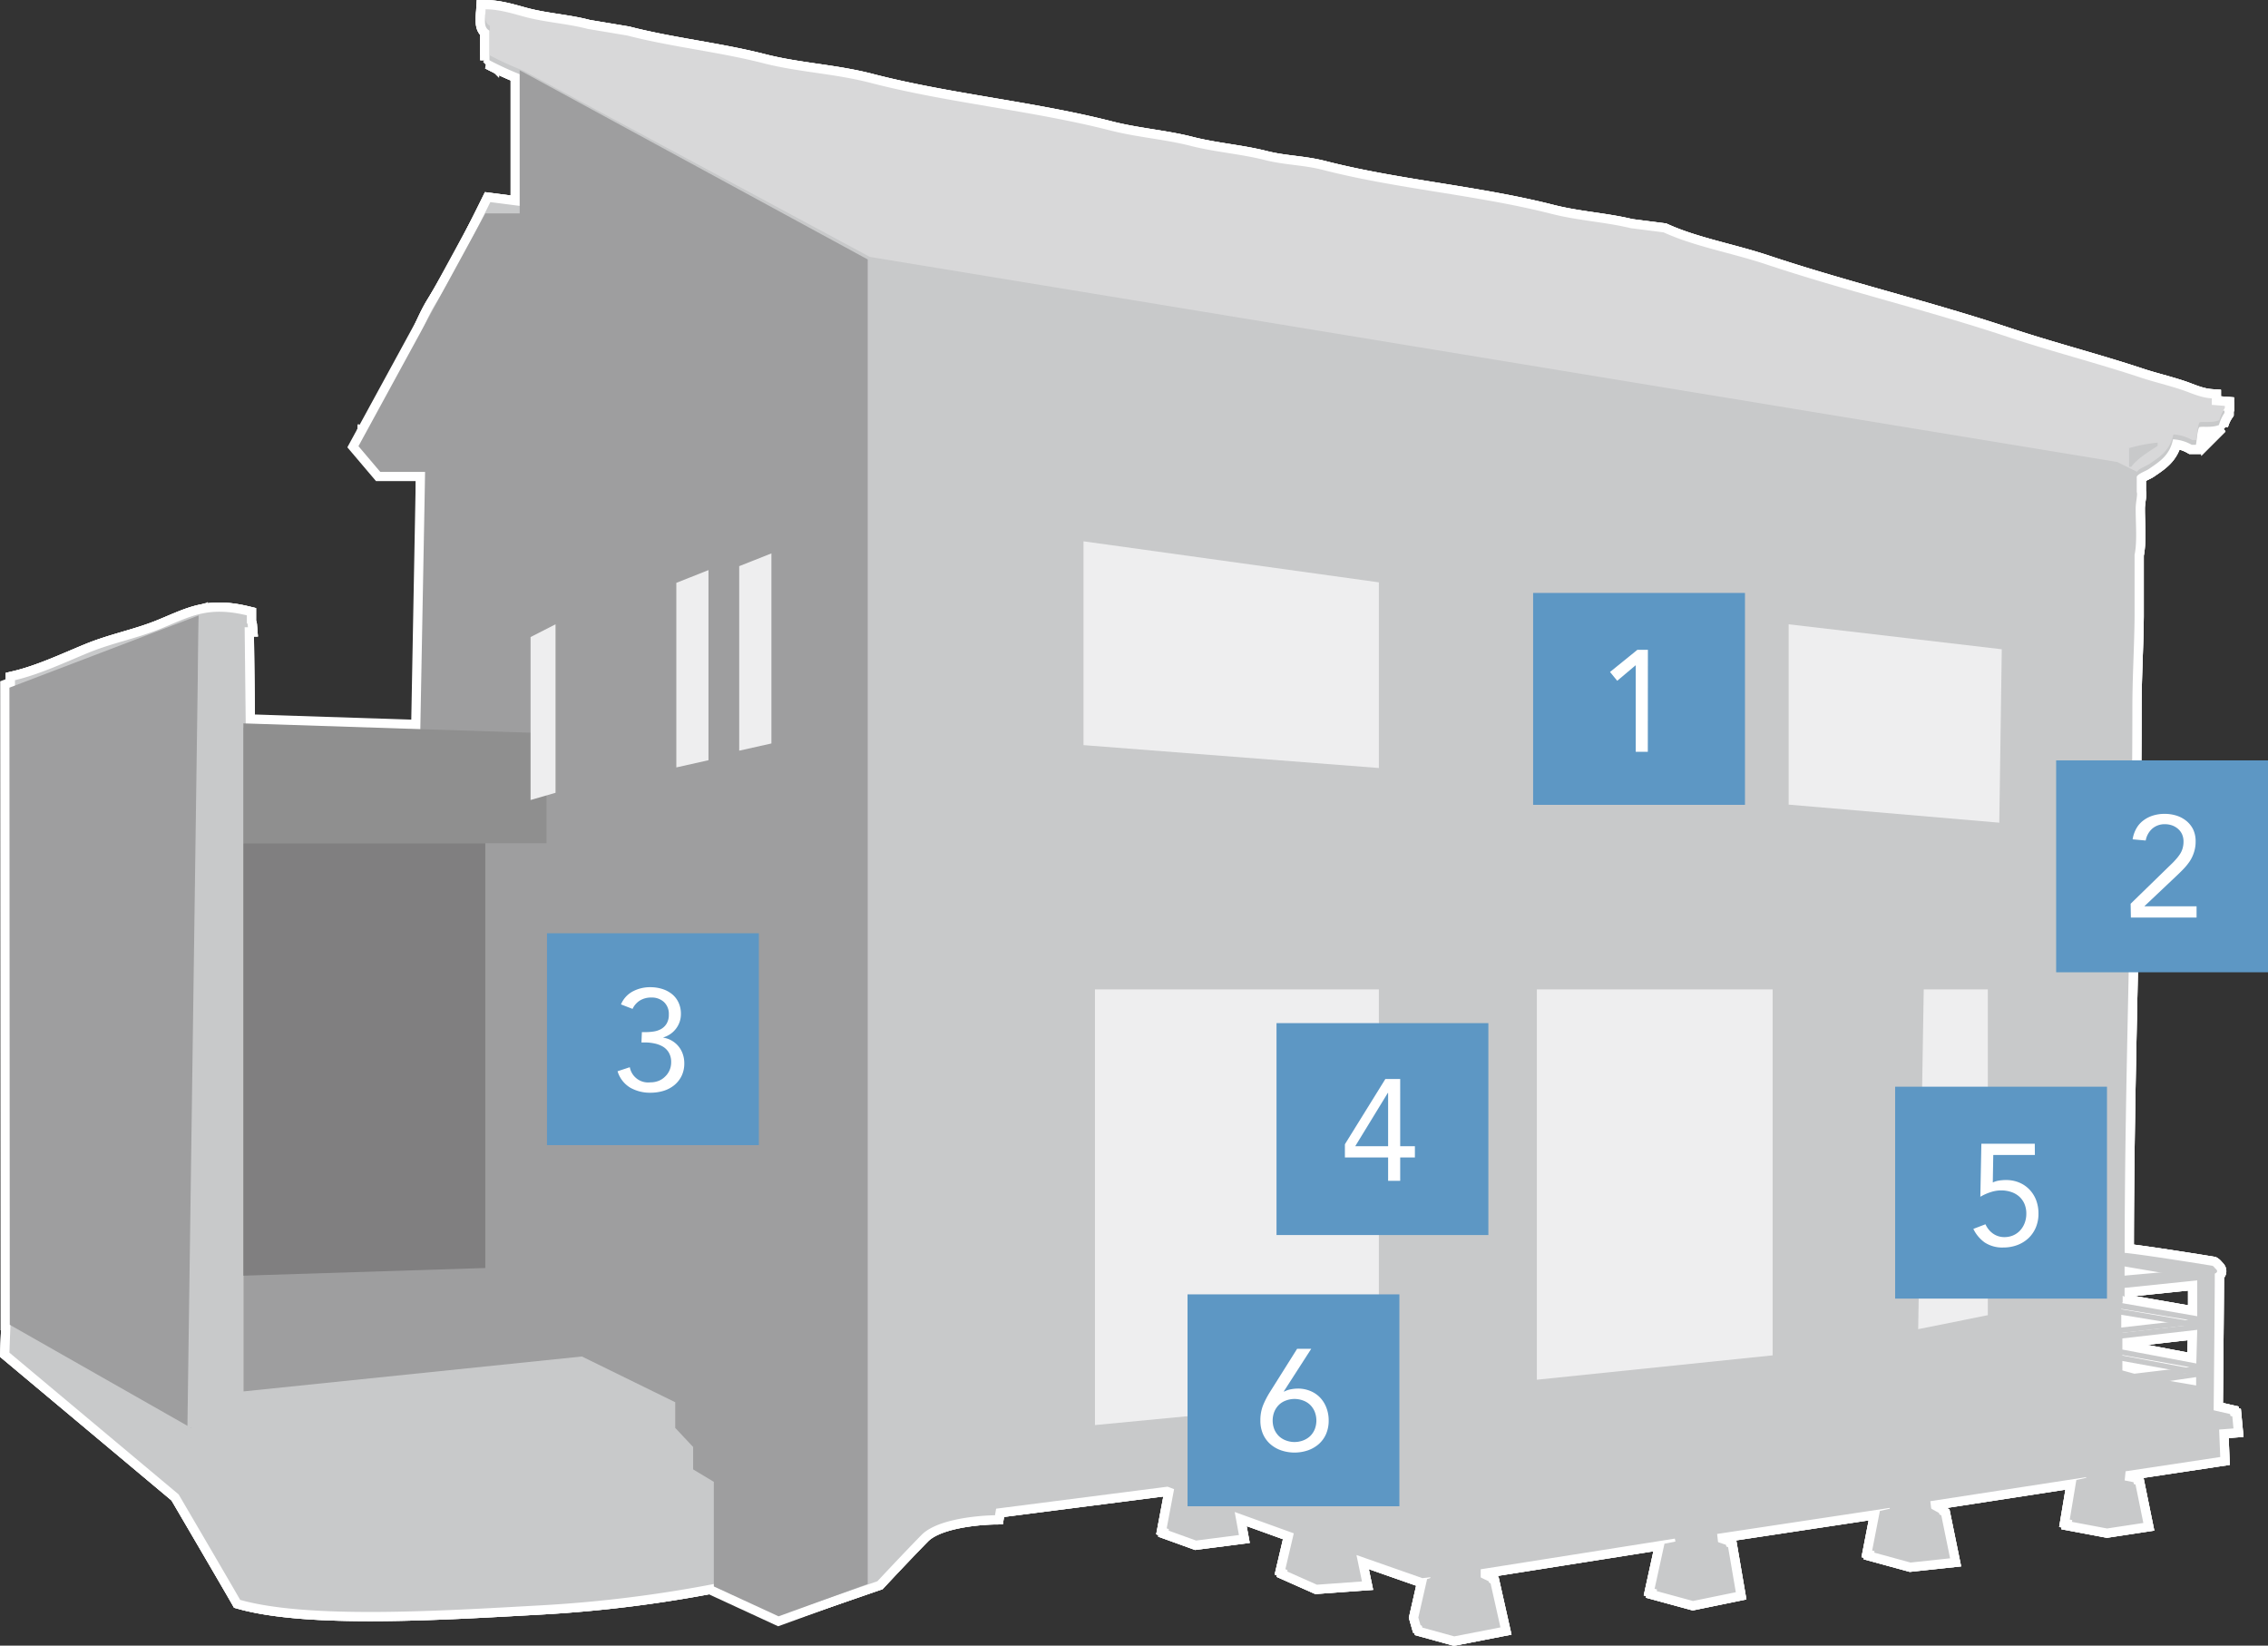
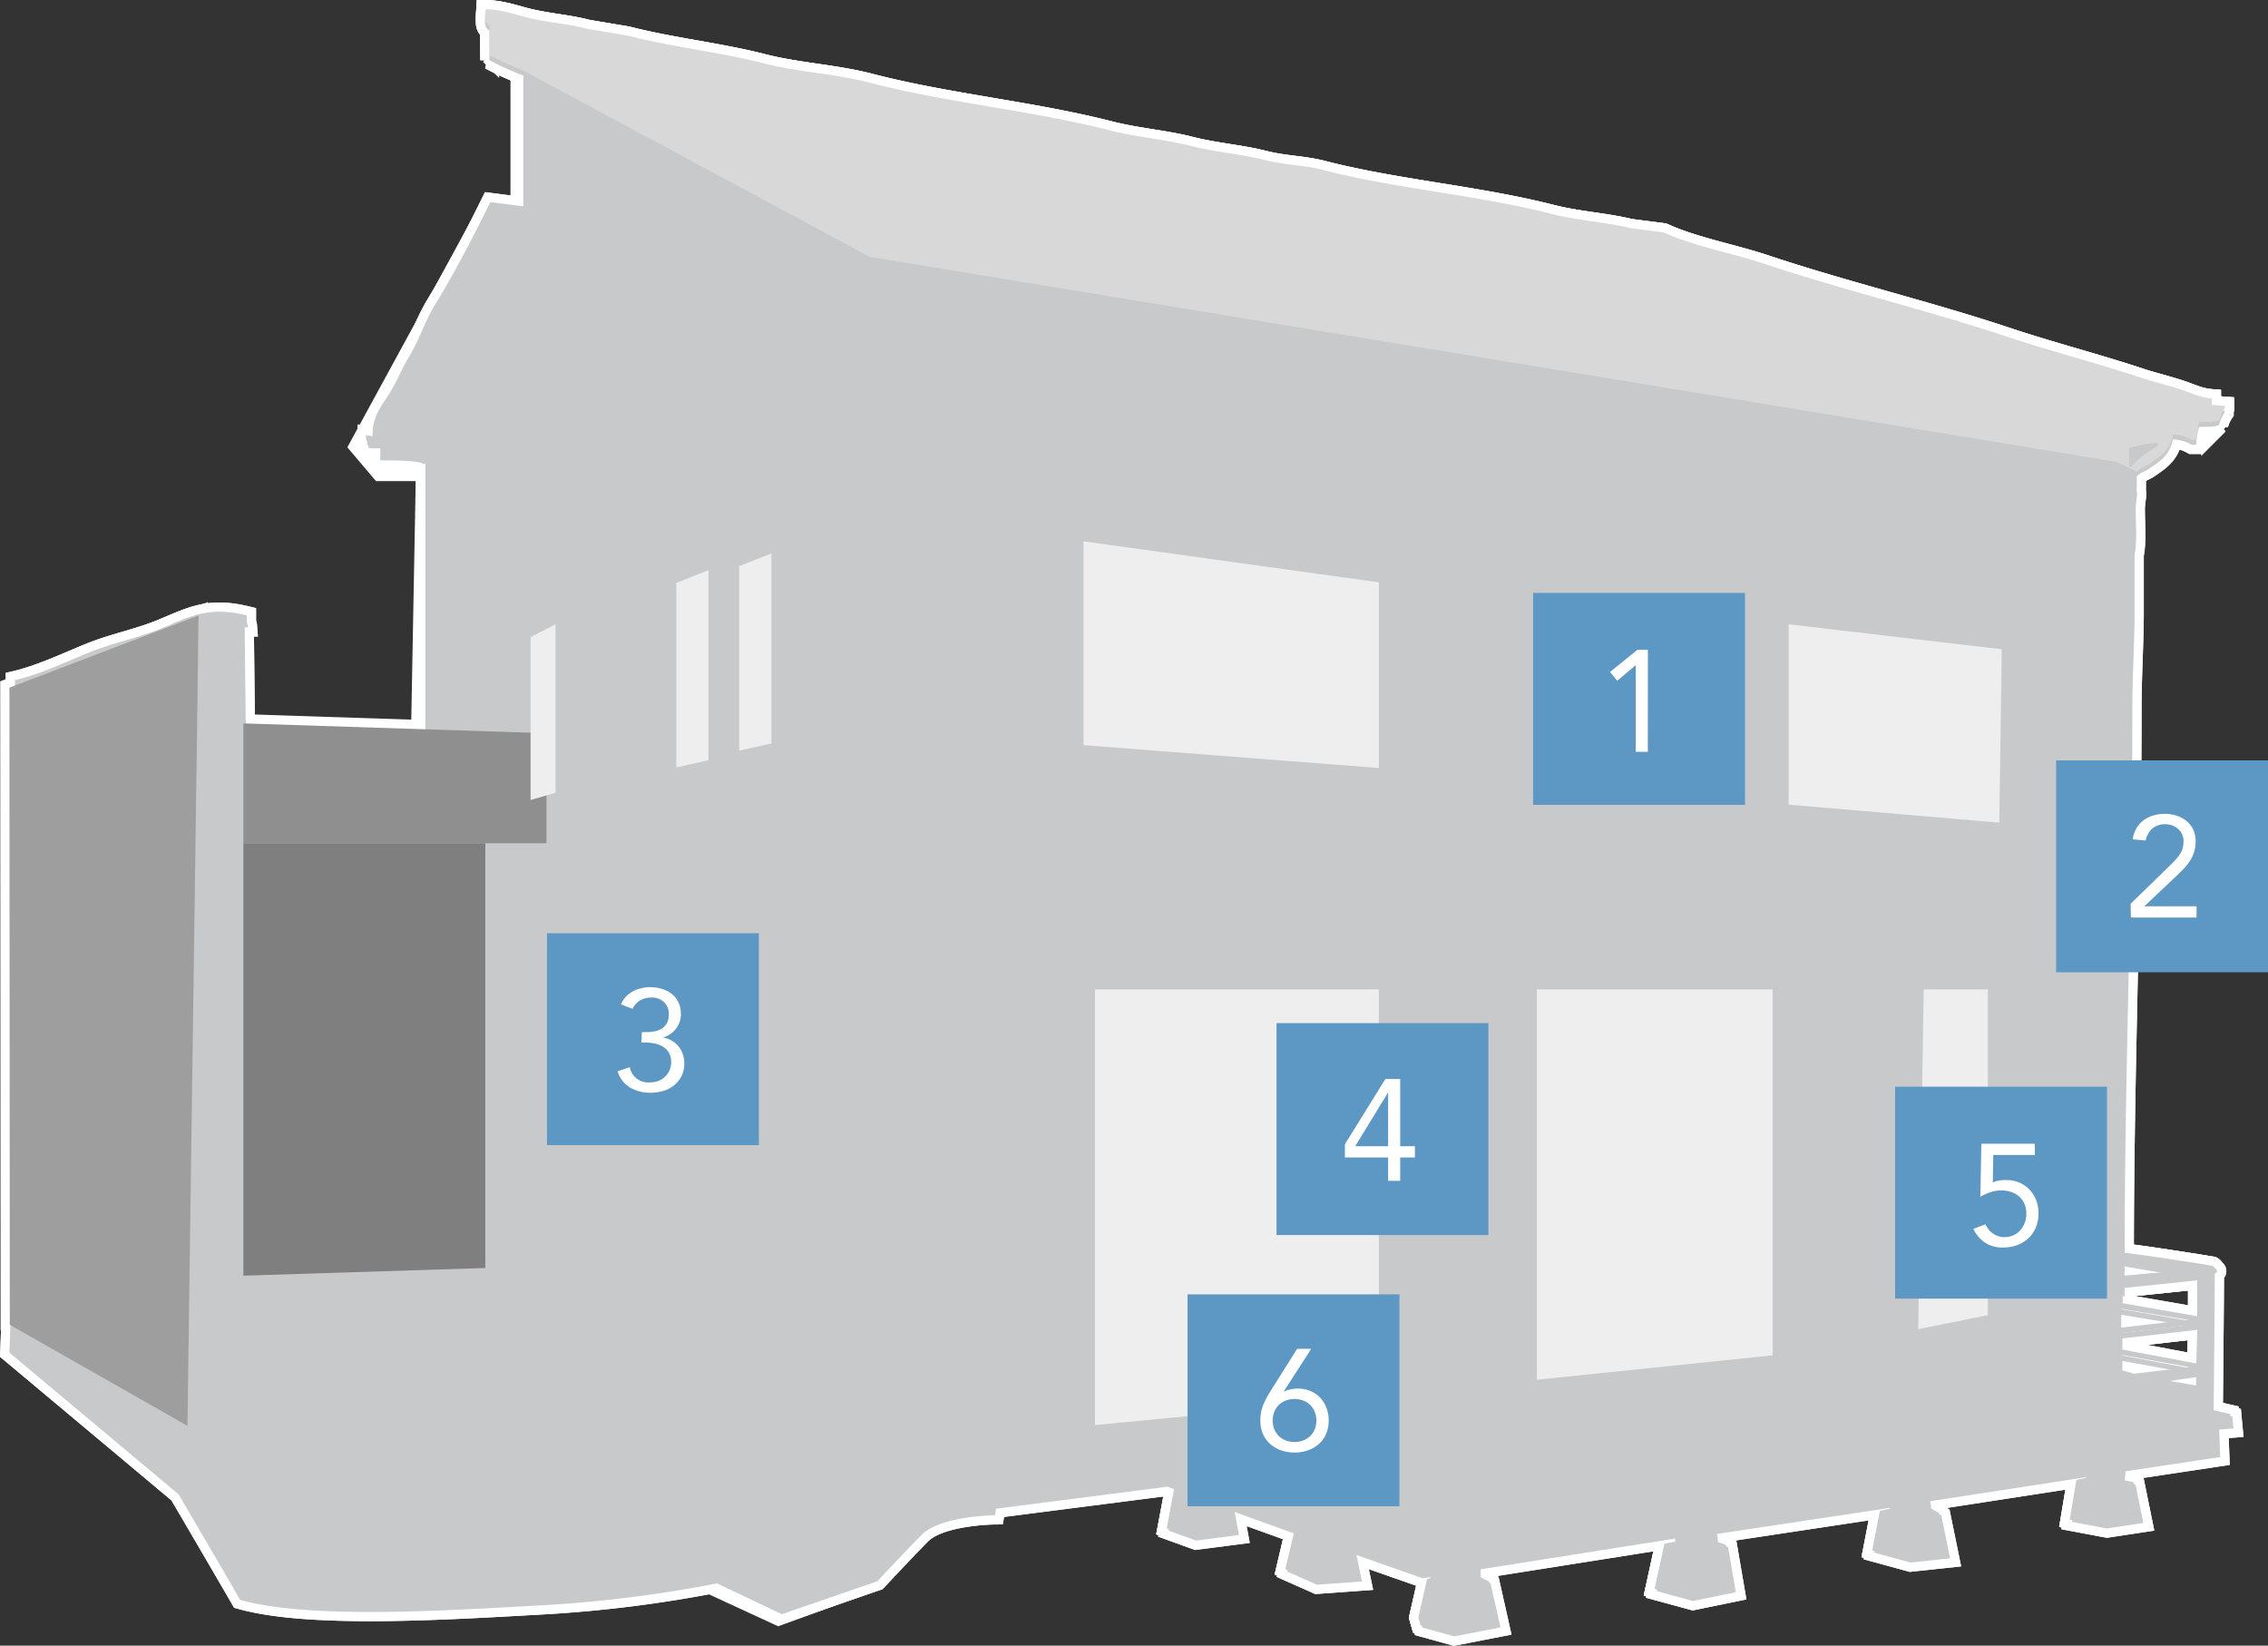
<svg xmlns="http://www.w3.org/2000/svg" viewBox="0 0 535.27 388.3">
  <rect x="0" y="0" width="535.27" height="388.3" fill="#333333" stroke="none" />
  <defs>
    <style>.cls-1{fill:none;stroke:#fff;stroke-width:4.35px;}.cls-2{fill:#c8c9ca;}.cls-2,.cls-3,.cls-4,.cls-5,.cls-6,.cls-7{fill-rule:evenodd;}.cls-3{fill:#d8d8d9;}.cls-4{fill:#9e9e9f;}.cls-5{fill:#8f8f8f;}.cls-6{fill:#807f80;}.cls-7{fill:#eeeeef;}.cls-8{fill:#5d97c4;}.cls-9{fill:#fff;}</style>
  </defs>
  <g id="レイヤー_2" data-name="レイヤー 2">
    <g id="レイヤー_1-2" data-name="レイヤー 1">
-       <path class="cls-1" d="M524,343.8l-.26-6.48,3.38-.26-.27-2.85-4.41-1s.3-29.1.27-32.68c1.24-.55,0-1.29,0-1.29s-16.53-2.71-21.27-3.11c0-43.49,1.82-85.8,1.82-128.89,0-7.71.46-14.51.52-21.79V130.9c.65-3,.25-7.42.26-10.89,0-1.51.51-3.35.25-3.9v-3.63c.36-.74,2.16-1.33,2.86-1.82,2.61-1.79,4.93-3.22,5.7-7a10,10,0,0,1,4.41,1.29h1c.19-.77.29-3.36.78-4.15.61-.26,3,.2,4.66-.52a9.55,9.55,0,0,1,1.3-2.85v-.52l-3.11-.26V95.11c-2.77-.18-5-1.34-7.26-2.08-3.31-1.09-6.55-1.84-9.6-2.85-10.5-3.48-21.12-6.18-31.38-9.59-18.85-6.29-38.4-10.91-57-17.12-8-2.67-16.84-4.18-24.13-7.52l-7.78-1c-6.08-1.46-12.42-1.78-18.67-3.37-17.5-4.46-36.45-5.87-53.93-10.37-4.71-1.21-9.05-1.14-13.75-2.34-5.65-1.44-11.69-1.85-17.64-3.37s-12.57-2-18.92-3.63c-18.34-4.67-38-6.44-56.28-11.15-8.61-2.22-17.06-2.47-25.67-4.67-10.29-2.63-21.62-3.82-31.9-6.48L138.63,8c-4.73-1.28-9.8-1.52-14.79-2.86-2.79-.75-6.06-1.81-9.33-1.81-.1,1.94-.23,3.23,1,3.89v7a75.36,75.36,0,0,0,8,3.63V48.69l-7.79-1c-4,8.13-8.31,16.47-13,24.12-2.45,4-3.77,8.41-6.23,12.45-1.59,2.6-2.74,5.57-4.4,8.29-1.83,3-4.28,5.55-4.16,10.38l-1.55-.26a2.89,2.89,0,0,0,.26,1.56,2.68,2.68,0,0,0,.52,1.55h2.59v2.85c2.06,0,8.85,0,10.12.78h.52V172.9L58,171.35q-.13-11.67-.26-23.34h.77c-.05-.6,0-.73-.25-1v-1.81c-9.2-2.22-13.31.27-20.23,3.11-5.74,2.35-11.35,3.34-17.12,5.7-5.44,2.23-11.51,5.11-17.38,6.49.16,27.67.53,56.64.52,85.06v24.37L2.22,319.17l39.94,33.45s12.39,21.14,14.52,24.89c16.16,4.54,47.25,2.61,70.79,1.3a305.49,305.49,0,0,0,41.76-5.19l15.3,7.27,22.55-7.78s5.89-6.32,10.38-10.9,17.37-4.67,17.37-4.67l.26-1.55,40.46-5.19,2.07.78-1.81,9.59,6.48,2.34,10.11-1.3-1-5.44L305.89,362l-2.08,8.82,7,3.11,10.63-.77-1.3-6.23,15.56,5.45,2.34-.27v.78l-.78.27-2.08,9.07.52,1.82,7.52,2.07L354.12,384l-2.33-10.38-2.33-1v-2.33L395.61,363l.27,1.3-2.6.52L391,375.44l8.56,2.33,10.11-2.07-1.82-10.63-2.33-.78-.26-2.34,41.24-6.22v.78l-2.34.51-1.81,9.34,8.55,2.34,9.34-1-2.07-10.12-2.34-1.3-.26-2.06,37.08-5.71.26.78-2.33.51L489,359.1l8.29,1.56,8.56-1.3L504,350.28l-2.6-.52.26-2.59ZM503,105.74a36.77,36.77,0,0,1,6.74-1.3v.78c-1.92,1.22-4.91,3.08-6.22,4.93H503ZM518.79,327l-10.63-1.82,10.63-1.55Zm0-5.19-17.89-3.37V314.5l18.16-2.08Zm-17.37-24.38,13.74,2.33L501.42,301Zm-.52,8.3.52.26v-3.37l17.64-1.82v9.86L500.9,307.5Zm-.26,3.11,15.82,2.6-15.82,1.81Zm.26,14.53v-3.64l15.82,2.86-13,1.55Z" />
      <path class="cls-1" d="M524,343.8l-.26-6.48,3.38-.26-.27-2.85-4.41-1s.3-29.1.27-32.68c1.24-.55,0-1.29,0-1.29s-16.53-2.71-21.27-3.11c0-43.49,1.82-85.8,1.82-128.89,0-7.71.46-14.51.52-21.79V130.9c.65-3,.25-7.42.26-10.89,0-1.51.51-3.35.25-3.9v-3.63c.36-.74,2.16-1.33,2.86-1.82,2.61-1.79,4.93-3.22,5.7-7a10,10,0,0,1,4.41,1.29h1c.19-.77.29-3.36.78-4.15.61-.26,3,.2,4.66-.52a9.55,9.55,0,0,1,1.3-2.85v-.52l-3.11-.26V95.11c-2.77-.18-5-1.34-7.26-2.08-3.31-1.09-6.55-1.84-9.6-2.85-10.5-3.48-21.12-6.18-31.38-9.59-18.85-6.29-38.4-10.91-57-17.12-8-2.67-16.84-4.18-24.13-7.52l-7.78-1c-6.08-1.46-12.42-1.78-18.67-3.37-17.5-4.46-36.45-5.87-53.93-10.37-4.71-1.21-9.05-1.14-13.75-2.34-5.65-1.44-11.69-1.85-17.64-3.37s-12.57-2-18.92-3.63c-18.34-4.67-38-6.44-56.28-11.15-8.61-2.22-17.06-2.47-25.67-4.67-10.29-2.63-21.62-3.82-31.9-6.48L138.63,8c-4.73-1.28-9.8-1.52-14.79-2.86-2.79-.75-6.06-1.81-9.33-1.81-.1,1.94-.23,3.23,1,3.89v7a75.36,75.36,0,0,0,8,3.63V48.69l-7.79-1c-4,8.13-8.31,16.47-13,24.12-2.45,4-3.77,8.41-6.23,12.45-1.59,2.6-2.74,5.57-4.4,8.29-1.83,3-4.28,5.55-4.16,10.38l-1.55-.26a2.89,2.89,0,0,0,.26,1.56,2.68,2.68,0,0,0,.52,1.55h2.59v2.85c2.06,0,8.85,0,10.12.78h.52V172.9L58,171.35q-.13-11.67-.26-23.34h.77c-.05-.6,0-.73-.25-1v-1.81c-9.2-2.22-13.31.27-20.23,3.11-5.74,2.35-11.35,3.34-17.12,5.7-5.44,2.23-11.51,5.11-17.38,6.49.16,27.67.53,56.64.52,85.06v24.37L2.22,319.17l39.94,33.45s12.39,21.14,14.52,24.89c16.16,4.54,47.25,2.61,70.79,1.3a305.49,305.49,0,0,0,41.76-5.19l15.3,7.27,22.55-7.78s5.89-6.32,10.38-10.9,17.37-4.67,17.37-4.67l.26-1.55,40.46-5.19,2.07.78-1.81,9.59,6.48,2.34,10.11-1.3-1-5.44L305.89,362l-2.08,8.82,7,3.11,10.63-.77-1.3-6.23,15.56,5.45,2.34-.27v.78l-.78.27-2.08,9.07.52,1.82,7.52,2.07L354.12,384l-2.33-10.38-2.33-1v-2.33L395.61,363l.27,1.3-2.6.52L391,375.44l8.56,2.33,10.11-2.07-1.82-10.63-2.33-.78-.26-2.34,41.24-6.22v.78l-2.34.51-1.81,9.34,8.55,2.34,9.34-1-2.07-10.12-2.34-1.3-.26-2.06,37.08-5.71.26.78-2.33.51L489,359.1l8.29,1.56,8.56-1.3L504,350.28l-2.6-.52.26-2.59ZM503,105.74a36.77,36.77,0,0,1,6.74-1.3v.78c-1.92,1.22-4.91,3.08-6.22,4.93H503ZM518.79,327l-10.63-1.82,10.63-1.55Zm0-5.19-17.89-3.37V314.5l18.16-2.08Zm-17.37-24.38,13.74,2.33L501.42,301Zm-.52,8.3.52.26v-3.37l17.64-1.82v9.86L500.9,307.5Zm-.26,3.11,15.82,2.6-15.82,1.81Zm.26,14.53v-3.64l15.82,2.86-13,1.55Z" />
      <path class="cls-1" d="M524,343.8l-.26-6.48,3.38-.26-.27-2.85-4.41-1s.3-29.1.27-32.68c1.24-.55,0-1.29,0-1.29s-16.53-2.71-21.27-3.11c0-43.49,1.82-85.8,1.82-128.89,0-7.71.46-14.51.52-21.79V130.9c.65-3,.25-7.42.26-10.89,0-1.51.51-3.35.25-3.9v-3.63c.36-.74,2.16-1.33,2.86-1.82,2.61-1.79,4.93-3.22,5.7-7a10,10,0,0,1,4.41,1.29h1c.19-.77.29-3.36.78-4.15.61-.26,3,.2,4.66-.52a9.55,9.55,0,0,1,1.3-2.85v-.52l-3.11-.26V95.11c-2.77-.18-5-1.34-7.26-2.08-3.31-1.09-6.55-1.84-9.6-2.85-10.5-3.48-21.12-6.18-31.38-9.59-18.85-6.29-38.4-10.91-57-17.12-8-2.67-16.84-4.18-24.13-7.52l-7.78-1c-6.08-1.46-12.42-1.78-18.67-3.37-17.5-4.46-36.45-5.87-53.93-10.37-4.71-1.21-9.05-1.14-13.75-2.34-5.65-1.44-11.69-1.85-17.64-3.37s-12.57-2-18.92-3.63c-18.34-4.67-38-6.44-56.28-11.15-8.61-2.22-17.06-2.47-25.67-4.67-10.29-2.63-21.62-3.82-31.9-6.48L138.63,8c-4.73-1.28-9.8-1.52-14.79-2.86-2.79-.75-6.06-1.81-9.33-1.81-.1,1.94-.23,3.23,1,3.89v7a75.36,75.36,0,0,0,8,3.63V48.69l-7.79-1c-4,8.13-8.31,16.47-13,24.12-2.45,4-3.77,8.41-6.23,12.45-1.59,2.6-2.74,5.57-4.4,8.29-1.83,3-4.28,5.55-4.16,10.38l-1.55-.26a2.89,2.89,0,0,0,.26,1.56,2.68,2.68,0,0,0,.52,1.55h2.59v2.85c2.06,0,8.85,0,10.12.78h.52V172.9L58,171.35q-.13-11.67-.26-23.34h.77c-.05-.6,0-.73-.25-1v-1.81c-9.2-2.22-13.31.27-20.23,3.11-5.74,2.35-11.35,3.34-17.12,5.7-5.44,2.23-11.51,5.11-17.38,6.49.16,27.67.53,56.64.52,85.06v24.37L2.22,319.17l39.94,33.45s12.39,21.14,14.52,24.89c16.16,4.54,47.25,2.61,70.79,1.3a305.49,305.49,0,0,0,41.76-5.19l15.3,7.27,22.55-7.78s5.89-6.32,10.38-10.9,17.37-4.67,17.37-4.67l.26-1.55,40.46-5.19,2.07.78-1.81,9.59,6.48,2.34,10.11-1.3-1-5.44L305.89,362l-2.08,8.82,7,3.11,10.63-.77-1.3-6.23,15.56,5.45,2.34-.27v.78l-.78.27-2.08,9.07.52,1.82,7.52,2.07L354.12,384l-2.33-10.38-2.33-1v-2.33L395.61,363l.27,1.3-2.6.52L391,375.44l8.56,2.33,10.11-2.07-1.82-10.63-2.33-.78-.26-2.34,41.24-6.22v.78l-2.34.51-1.81,9.34,8.55,2.34,9.34-1-2.07-10.12-2.34-1.3-.26-2.06,37.08-5.71.26.78-2.33.51L489,359.1l8.29,1.56,8.56-1.3L504,350.28l-2.6-.52.26-2.59ZM503,105.74a36.77,36.77,0,0,1,6.74-1.3v.78c-1.92,1.22-4.91,3.08-6.22,4.93H503ZM518.79,327l-10.63-1.82,10.63-1.55Zm0-5.19-17.89-3.37V314.5l18.16-2.08Zm-17.37-24.38,13.74,2.33L501.42,301Zm-.52,8.3.52.26v-3.37l17.64-1.82v9.86L500.9,307.5Zm-.26,3.11,15.82,2.6-15.82,1.81Zm.26,14.53v-3.64l15.82,2.86-13,1.55Z" />
      <path class="cls-1" d="M522,95.53V94c-2.77-.18-5-1.34-7.26-2.08-3.31-1.09-6.55-1.84-9.59-2.85-10.51-3.48-21.13-6.18-31.38-9.6-18.86-6.28-38.4-10.9-57-17.11-8-2.67-16.83-4.19-24.12-7.52l-7.78-1c-6.09-1.47-12.43-1.78-18.67-3.37-17.51-4.47-36.46-5.87-53.94-10.37-4.71-1.21-9-1.14-13.75-2.34-5.65-1.44-11.69-1.85-17.63-3.37s-12.57-2-18.93-3.63c-18.33-4.68-38-6.44-56.27-11.15C197,17.33,188.57,17.08,180,14.88c-10.29-2.63-21.62-3.82-31.89-6.48l-9.34-1.56C134,5.57,128.92,5.32,123.94,4c-2.8-.75-6.07-1.81-9.34-1.81-.09,1.94-.23,3.23,1,3.88v7a77.22,77.22,0,0,0,8,3.63l81.7,43.92L499.65,109l4.72,2.33c.36-.74,2.15-1.34,2.85-1.82,2.62-1.79,4.93-3.22,5.71-7a10.2,10.2,0,0,1,4.41,1.3h1c.19-.77.29-3.37.78-4.15.61-.26,3,.2,4.67-.52a9.29,9.29,0,0,1,1.29-2.85v-.52Z" />
      <path class="cls-1" d="M522,95.53V94c-2.77-.18-5-1.34-7.26-2.08-3.31-1.09-6.55-1.84-9.59-2.85-10.51-3.48-21.13-6.18-31.38-9.6-18.86-6.28-38.4-10.9-57-17.11-8-2.67-16.83-4.19-24.12-7.52l-7.78-1c-6.09-1.47-12.43-1.78-18.67-3.37-17.51-4.47-36.46-5.87-53.94-10.37-4.71-1.21-9-1.14-13.75-2.34-5.65-1.44-11.69-1.85-17.63-3.37s-12.57-2-18.93-3.63c-18.33-4.68-38-6.44-56.27-11.15C197,17.33,188.57,17.08,180,14.88c-10.29-2.63-21.62-3.82-31.89-6.48l-9.34-1.56C134,5.57,128.92,5.32,123.94,4c-2.8-.75-6.07-1.81-9.34-1.81-.09,1.94-.23,3.23,1,3.88v7a77.22,77.22,0,0,0,8,3.63l81.7,43.92L499.65,109l4.72,2.33c.36-.74,2.15-1.34,2.85-1.82,2.62-1.79,4.93-3.22,5.71-7a10.2,10.2,0,0,1,4.41,1.3h1c.19-.77.29-3.37.78-4.15.61-.26,3,.2,4.67-.52a9.29,9.29,0,0,1,1.29-2.85v-.52Z" />
      <path class="cls-1" d="M522,95.53V94c-2.77-.18-5-1.34-7.26-2.08-3.31-1.09-6.55-1.84-9.59-2.85-10.51-3.48-21.13-6.18-31.38-9.6-18.86-6.28-38.4-10.9-57-17.11-8-2.67-16.83-4.19-24.12-7.52l-7.78-1c-6.09-1.47-12.43-1.78-18.67-3.37-17.51-4.47-36.46-5.87-53.94-10.37-4.71-1.21-9-1.14-13.75-2.34-5.65-1.44-11.69-1.85-17.63-3.37s-12.57-2-18.93-3.63c-18.33-4.68-38-6.44-56.27-11.15C197,17.33,188.57,17.08,180,14.88c-10.29-2.63-21.62-3.82-31.89-6.48l-9.34-1.56C134,5.57,128.92,5.32,123.94,4c-2.8-.75-6.07-1.81-9.34-1.81-.09,1.94-.23,3.23,1,3.88v7a77.22,77.22,0,0,0,8,3.63l81.7,43.92L499.65,109l4.72,2.33c.36-.74,2.15-1.34,2.85-1.82,2.62-1.79,4.93-3.22,5.71-7a10.2,10.2,0,0,1,4.41,1.3h1c.19-.77.29-3.37.78-4.15.61-.26,3,.2,4.67-.52a9.29,9.29,0,0,1,1.29-2.85v-.52Z" />
      <path class="cls-1" d="M523.49,343.25l-.26-6.47,3.37-.27-.26-2.85-4.41-1s.29-29.1.26-32.68c1.25-.55,0-1.3,0-1.3s-16.53-2.7-21.26-3.11c0-43.49,1.82-85.8,1.82-128.89,0-7.71.46-14.5.51-21.78V130.35c.66-3,.26-7.41.26-10.89l-4.46-9.86L204.79,61.22V364.35L217,361.67c4.49-4.58,17.37-4.67,17.37-4.67l.26-1.56,40.46-5.18,2.07.78-1.81,9.59L281.8,363l10.11-1.29-1-5.45,14.52,5.19-2.07,8.81,7,3.12,10.64-.78-1.3-6.23,15.56,5.45,2.33-.26v.78l-.78.26-2.07,9.08.52,1.81,7.52,2.07,10.89-2.07-2.33-10.37L349,372V369.7l46.16-7.25.26,1.29-2.59.52-2.33,10.64,8.55,2.33,10.12-2.08-1.82-10.63-2.33-.78-.26-2.33L446,355.18V356l-2.33.52-1.82,9.34,8.56,2.33,9.34-1L457.62,357l-2.33-1.3-.26-2.07,37.08-5.71.26.78-2.33.52-1.56,9.34,8.3,1.55,8.56-1.3-1.82-9.07-2.59-.52.26-2.59Zm-5.18-14.94-10.64-1.81,10.64-1.56Zm0-5.18-17.9-3.37v-3.89l18.16-2.08Zm-17.38-24.38,13.74,2.34-13.74,1.29Zm-.52,8.3.52.26v-3.37l17.64-1.82V312l-18.16-3.11Zm-.26,3.11,15.82,2.6-15.82,1.81Zm.26,14.52v-3.63l15.82,2.86-13,1.55Zm8.82-219.46v-.78a36.61,36.61,0,0,0-6.74,1.3v4.41H503C504.31,108.3,507.31,106.44,509.23,105.22Z" />
      <path class="cls-1" d="M523.49,343.25l-.26-6.47,3.37-.27-.26-2.85-4.41-1s.29-29.1.26-32.68c1.25-.55,0-1.3,0-1.3s-16.53-2.7-21.26-3.11c0-43.49,1.82-85.8,1.82-128.89,0-7.71.46-14.5.51-21.78V130.35c.66-3,.26-7.41.26-10.89l-4.46-9.86L204.79,61.22V364.35L217,361.67c4.49-4.58,17.37-4.67,17.37-4.67l.26-1.56,40.46-5.18,2.07.78-1.81,9.59L281.8,363l10.11-1.29-1-5.45,14.52,5.19-2.07,8.81,7,3.12,10.64-.78-1.3-6.23,15.56,5.45,2.33-.26v.78l-.78.26-2.07,9.08.52,1.81,7.52,2.07,10.89-2.07-2.33-10.37L349,372V369.7l46.16-7.25.26,1.29-2.59.52-2.33,10.64,8.55,2.33,10.12-2.08-1.82-10.63-2.33-.78-.26-2.33L446,355.18V356l-2.33.52-1.82,9.34,8.56,2.33,9.34-1L457.62,357l-2.33-1.3-.26-2.07,37.08-5.71.26.78-2.33.52-1.56,9.34,8.3,1.55,8.56-1.3-1.82-9.07-2.59-.52.26-2.59Zm-5.18-14.94-10.64-1.81,10.64-1.56Zm0-5.18-17.9-3.37v-3.89l18.16-2.08Zm-17.38-24.38,13.74,2.34-13.74,1.29Zm-.52,8.3.52.26v-3.37l17.64-1.82V312l-18.16-3.11Zm-.26,3.11,15.82,2.6-15.82,1.81Zm.26,14.52v-3.63l15.82,2.86-13,1.55Zm8.82-219.46v-.78a36.61,36.61,0,0,0-6.74,1.3v4.41H503C504.31,108.3,507.31,106.44,509.23,105.22Z" />
      <path class="cls-1" d="M523.49,343.25l-.26-6.47,3.37-.27-.26-2.85-4.41-1s.29-29.1.26-32.68c1.25-.55,0-1.3,0-1.3s-16.53-2.7-21.26-3.11c0-43.49,1.82-85.8,1.82-128.89,0-7.71.46-14.5.51-21.78V130.35c.66-3,.26-7.41.26-10.89l-4.46-9.86L204.79,61.22V364.35L217,361.67c4.49-4.58,17.37-4.67,17.37-4.67l.26-1.56,40.46-5.18,2.07.78-1.81,9.59L281.8,363l10.11-1.29-1-5.45,14.52,5.19-2.07,8.81,7,3.12,10.64-.78-1.3-6.23,15.56,5.45,2.33-.26v.78l-.78.26-2.07,9.08.52,1.81,7.52,2.07,10.89-2.07-2.33-10.37L349,372V369.7l46.16-7.25.26,1.29-2.59.52-2.33,10.64,8.55,2.33,10.12-2.08-1.82-10.63-2.33-.78-.26-2.33L446,355.18V356l-2.33.52-1.82,9.34,8.56,2.33,9.34-1L457.62,357l-2.33-1.3-.26-2.07,37.08-5.71.26.78-2.33.52-1.56,9.34,8.3,1.55,8.56-1.3-1.82-9.07-2.59-.52.26-2.59Zm-5.18-14.94-10.64-1.81,10.64-1.56Zm0-5.18-17.9-3.37v-3.89l18.16-2.08Zm-17.38-24.38,13.74,2.34-13.74,1.29Zm-.52,8.3.52.26v-3.37l17.64-1.82V312l-18.16-3.11Zm-.26,3.11,15.82,2.6-15.82,1.81Zm.26,14.52v-3.63l15.82,2.86-13,1.55Zm8.82-219.46v-.78a36.61,36.61,0,0,0-6.74,1.3v4.41H503C504.31,108.3,507.31,106.44,509.23,105.22Z" />
      <polygon class="cls-1" points="122.65 16.57 122.65 50.36 114.55 50.36 84.6 105.28 89.75 111.35 100.33 111.35 99.15 174.6 57.44 171.66 57.44 328.32 137.34 320.08 159.36 330.87 159.36 336.93 163.59 341.44 163.59 346.72 168.47 349.66 168.47 356.13 168.47 374.34 183.75 381.39 204.79 373.75 204.79 61.22 122.65 16.57" />
      <polygon class="cls-1" points="2.22 162.26 46.87 145.23 45.98 322.64 45.11 336.93 2.31 312.6 2.22 162.26" />
      <polygon class="cls-1" points="46.87 146.1 57.44 146.1 57.44 335.86 44.23 336.93 46.87 146.1" />
      <polygon class="cls-1" points="57.44 198.98 57.44 170.69 128.98 173.02 128.98 198.98 57.44 198.98" />
      <polygon class="cls-1" points="114.54 198.98 114.54 299.2 57.44 301.01 57.44 198.98 114.54 198.98" />
      <path class="cls-2" d="M524,343.8l-.26-6.48,3.38-.26-.27-2.85-4.41-1s.3-29.1.27-32.68c1.24-.55,0-1.29,0-1.29s-16.53-2.71-21.27-3.11c0-43.49,1.82-85.8,1.82-128.89,0-7.71.46-14.51.52-21.79V130.9c.65-3,.25-7.42.26-10.89,0-1.51.51-3.35.25-3.9v-3.63c.36-.74,2.16-1.33,2.86-1.82,2.61-1.79,4.93-3.22,5.7-7a10,10,0,0,1,4.41,1.29h1c.19-.77.29-3.36.78-4.15.61-.26,3,.2,4.66-.52a9.55,9.55,0,0,1,1.3-2.85v-.52l-3.11-.26V95.11c-2.77-.18-5-1.34-7.26-2.08-3.31-1.09-6.55-1.84-9.6-2.85-10.5-3.48-21.12-6.18-31.38-9.59-18.85-6.29-38.4-10.91-57-17.12-8-2.67-16.84-4.18-24.13-7.52l-7.78-1c-6.08-1.46-12.42-1.78-18.67-3.37-17.5-4.46-36.45-5.87-53.93-10.37-4.71-1.21-9.05-1.14-13.75-2.34-5.65-1.44-11.69-1.85-17.64-3.37s-12.57-2-18.92-3.63c-18.34-4.67-38-6.44-56.28-11.15-8.61-2.22-17.06-2.47-25.67-4.67-10.29-2.63-21.62-3.82-31.9-6.48L138.63,8c-4.73-1.28-9.8-1.52-14.79-2.86-2.79-.75-6.06-1.81-9.33-1.81-.1,1.94-.23,3.23,1,3.89v7a75.36,75.36,0,0,0,8,3.63V48.69l-7.79-1c-4,8.13-8.31,16.47-13,24.12-2.45,4-3.77,8.41-6.23,12.45-1.59,2.6-2.74,5.57-4.4,8.29-1.83,3-4.28,5.55-4.16,10.38l-1.55-.26a2.89,2.89,0,0,0,.26,1.56,2.68,2.68,0,0,0,.52,1.55h2.59v2.85c2.06,0,8.85,0,10.12.78h.52V172.9L58,171.35q-.13-11.67-.26-23.34h.77c-.05-.6,0-.73-.25-1v-1.81c-9.2-2.22-13.31.27-20.23,3.11-5.74,2.35-11.35,3.34-17.12,5.7-5.44,2.23-11.51,5.11-17.38,6.49.16,27.67.53,56.64.52,85.06v24.37L2.22,319.17l39.94,33.45s12.39,21.14,14.52,24.89c16.16,4.54,47.25,2.61,70.79,1.3a305.49,305.49,0,0,0,41.76-5.19l15.3,7.27,22.55-7.78s5.89-6.32,10.38-10.9,17.37-4.67,17.37-4.67l.26-1.55,40.46-5.19,2.07.78-1.81,9.59,6.48,2.34,10.11-1.3-1-5.44L305.89,362l-2.08,8.82,7,3.11,10.63-.77-1.3-6.23,15.56,5.45,2.34-.27v.78l-.78.27-2.08,9.07.52,1.82,7.52,2.07L354.12,384l-2.33-10.38-2.33-1v-2.33L395.61,363l.27,1.3-2.6.52L391,375.44l8.56,2.33,10.11-2.07-1.82-10.63-2.33-.78-.26-2.34,41.24-6.22v.78l-2.34.51-1.81,9.34,8.55,2.34,9.34-1-2.07-10.12-2.34-1.3-.26-2.06,37.08-5.71.26.78-2.33.51L489,359.1l8.29,1.56,8.56-1.3L504,350.28l-2.6-.52.26-2.59ZM503,105.74a36.77,36.77,0,0,1,6.74-1.3v.78c-1.92,1.22-4.91,3.08-6.22,4.93H503ZM518.79,327l-10.63-1.82,10.63-1.55Zm0-5.19-17.89-3.37V314.5l18.16-2.08Zm-17.37-24.38,13.74,2.33L501.42,301Zm-.52,8.3.52.26v-3.37l17.64-1.82v9.86L500.9,307.5Zm-.26,3.11,15.82,2.6-15.82,1.81Zm.26,14.53v-3.64l15.82,2.86-13,1.55Z" />
      <path class="cls-3" d="M522,95.53V94c-2.77-.18-5-1.34-7.26-2.08-3.31-1.09-6.55-1.84-9.59-2.85-10.51-3.48-21.13-6.18-31.38-9.6-18.86-6.28-38.4-10.9-57-17.11-8-2.67-16.83-4.19-24.12-7.52l-7.78-1c-6.09-1.47-12.43-1.78-18.67-3.37-17.51-4.47-36.46-5.87-53.94-10.37-4.71-1.21-9-1.14-13.75-2.34-5.65-1.44-11.69-1.85-17.63-3.37s-12.57-2-18.93-3.63c-18.33-4.68-38-6.44-56.27-11.15C197,17.33,188.57,17.08,180,14.88c-10.29-2.63-21.62-3.82-31.89-6.48l-9.34-1.56C134,5.57,128.92,5.32,123.94,4c-2.8-.75-6.07-1.81-9.34-1.81-.09,1.94-.23,3.23,1,3.88v7a77.22,77.22,0,0,0,8,3.63l81.7,43.92L499.65,109l4.72,2.33c.36-.74,2.15-1.34,2.85-1.82,2.62-1.79,4.93-3.22,5.71-7a10.2,10.2,0,0,1,4.41,1.3h1c.19-.77.29-3.37.78-4.15.61-.26,3,.2,4.67-.52a9.29,9.29,0,0,1,1.29-2.85v-.52L522,95.53" />
      <path class="cls-2" d="M523.49,343.25l-.26-6.47,3.37-.27-.26-2.85-4.41-1s.29-29.1.26-32.68c1.25-.55,0-1.3,0-1.3s-16.53-2.7-21.26-3.11c0-43.49,1.82-85.8,1.82-128.89,0-7.71.46-14.5.51-21.78V130.35c.66-3,.26-7.41.26-10.89l-4.46-9.86L204.79,61.22V364.35L217,361.67c4.49-4.58,17.37-4.67,17.37-4.67l.26-1.56,40.46-5.18,2.07.78-1.81,9.59L281.8,363l10.11-1.29-1-5.45,14.52,5.19-2.07,8.81,7,3.12,10.64-.78-1.3-6.23,15.56,5.45,2.33-.26v.78l-.78.26-2.07,9.08.52,1.81,7.52,2.07,10.89-2.07-2.33-10.37L349,372V369.7l46.16-7.25.26,1.29-2.59.52-2.33,10.64,8.55,2.33,10.12-2.08-1.82-10.63-2.33-.78-.26-2.33L446,355.18V356l-2.33.52-1.82,9.34,8.56,2.33,9.34-1L457.62,357l-2.33-1.3-.26-2.07,37.08-5.71.26.78-2.33.52-1.56,9.34,8.3,1.55,8.56-1.3-1.82-9.07-2.59-.52.26-2.59Zm-5.18-14.94-10.64-1.81,10.64-1.56Zm0-5.18-17.9-3.37v-3.89l18.16-2.08Zm-17.38-24.38,13.74,2.34-13.74,1.29Zm-.52,8.3.52.26v-3.37l17.64-1.82V312l-18.16-3.11Zm-.26,3.11,15.82,2.6-15.82,1.81Zm.26,14.52v-3.63l15.82,2.86-13,1.55Zm8.82-219.46v-.78a36.61,36.61,0,0,0-6.74,1.3v4.41H503c1.31-1.85,4.31-3.71,6.23-4.93" />
-       <polygon class="cls-4" points="122.65 16.57 122.65 50.36 114.55 50.36 84.6 105.28 89.75 111.35 100.33 111.35 99.15 174.6 57.44 171.66 57.44 328.32 137.34 320.08 159.36 330.87 159.36 336.93 163.59 341.44 163.59 346.72 168.47 349.66 168.47 356.13 168.47 374.34 183.75 381.39 204.79 373.75 204.79 61.22 122.65 16.57" />
      <polygon class="cls-4" points="2.22 162.26 46.87 145.23 45.98 322.64 45.11 336.93 2.31 312.6 2.22 162.26" />
      <polygon class="cls-2" points="46.87 146.1 57.44 146.1 57.44 335.86 44.23 336.93 46.87 146.1" />
      <polygon class="cls-5" points="57.44 198.98 57.44 170.69 128.98 173.02 128.98 198.98 57.44 198.98" />
      <polygon class="cls-6" points="114.54 198.98 114.54 299.2 57.44 301.01 57.44 198.98 114.54 198.98" />
      <polygon class="cls-7" points="255.72 175.82 255.72 127.73 325.43 137.41 325.43 181.22 255.72 175.82" />
      <polygon class="cls-7" points="422.14 189.86 422.14 147.31 472.44 153.2 471.85 194.12 422.14 189.86" />
      <polygon class="cls-7" points="258.42 336.26 258.42 233.47 325.43 233.47 325.43 329.84 258.42 336.26" />
      <polygon class="cls-7" points="362.71 325.56 362.71 233.47 418.36 233.47 418.36 319.81 362.71 325.56" />
      <polygon class="cls-7" points="454.02 233.47 469.15 233.47 469.15 310.33 452.71 313.63 454.02 233.47" />
      <polygon class="cls-7" points="125.22 188.77 125.22 150.32 131.11 147.31 131.11 187.07 125.22 188.77" />
      <polygon class="cls-7" points="159.62 181.08 159.62 137.53 167.21 134.52 167.21 179.38 159.62 181.08" />
      <polygon class="cls-7" points="174.46 177.13 174.46 133.59 182.06 130.58 182.06 175.43 174.46 177.13" />
      <rect class="cls-8" x="361.83" y="139.91" width="50" height="50" />
      <path class="cls-9" d="M388.9,177.39h-2.85V157H386l-4.32,3.64-1.7-2.08,6.46-5.23h2.48Z" />
      <rect class="cls-8" x="129.1" y="220.21" width="50" height="50" />
      <path class="cls-9" d="M151.49,243.54h.88a12.19,12.19,0,0,0,1.86-.14,5.13,5.13,0,0,0,1.76-.57,3.62,3.62,0,0,0,1.33-1.28,4,4,0,0,0,.53-2.19,3.8,3.8,0,0,0-1.14-2.91,4.19,4.19,0,0,0-3-1.07,5,5,0,0,0-2.65.68,4.6,4.6,0,0,0-1.77,2L146.56,237a6.14,6.14,0,0,1,2.77-3.06,8.7,8.7,0,0,1,4.2-1,9.28,9.28,0,0,1,2.74.41,7,7,0,0,1,2.29,1.19,5.61,5.61,0,0,1,1.57,2,6.16,6.16,0,0,1,.57,2.73,5.6,5.6,0,0,1-1.13,3.42,5.81,5.81,0,0,1-3,2.09v.07a5.7,5.7,0,0,1,2.06.75,5.8,5.8,0,0,1,2.53,3.16,6.62,6.62,0,0,1,.34,2.14,6.7,6.7,0,0,1-.65,3,6.57,6.57,0,0,1-1.73,2.17,7.55,7.55,0,0,1-2.53,1.33,10.56,10.56,0,0,1-3.05.44,9.38,9.38,0,0,1-4.79-1.19,6.78,6.78,0,0,1-3-3.88l2.89-.95a4.4,4.4,0,0,0,4.86,3.57,5.22,5.22,0,0,0,1.91-.34,4.48,4.48,0,0,0,1.54-1,4.55,4.55,0,0,0,1.06-1.49,4.64,4.64,0,0,0,.39-1.92,4.36,4.36,0,0,0-.53-2.23,4,4,0,0,0-1.39-1.43,6.41,6.41,0,0,0-2-.76,10.18,10.18,0,0,0-2.21-.24h-.88Z" />
      <rect class="cls-8" x="301.27" y="241.42" width="50" height="50" />
      <path class="cls-9" d="M330.46,270.46h3.47v2.66h-3.47v5.5h-2.85v-5.5h-10.2V270l9.55-15.4h3.5Zm-2.85-12.58h-.07l-7.69,12.58h7.76Z" />
      <rect class="cls-8" x="447.27" y="256.42" width="50" height="50" />
      <path class="cls-9" d="M480.25,272.53h-9.82l-.11,6.49a5.19,5.19,0,0,1,1.52-.46,11,11,0,0,1,1.58-.12,8,8,0,0,1,3.14.6,7.13,7.13,0,0,1,2.43,1.67,7.46,7.46,0,0,1,1.57,2.51,8.94,8.94,0,0,1,.54,3.15,8.3,8.3,0,0,1-.63,3.28,7.46,7.46,0,0,1-1.73,2.51,7.87,7.87,0,0,1-2.62,1.62,9.23,9.23,0,0,1-3.28.58,7.55,7.55,0,0,1-4.44-1.19,8.41,8.41,0,0,1-2.67-3.2l2.86-1.09a5.35,5.35,0,0,0,1.78,2.2,4.62,4.62,0,0,0,2.71.83,5.19,5.19,0,0,0,2-.39,4.85,4.85,0,0,0,1.63-1.12,5.38,5.38,0,0,0,1.11-1.76,6.08,6.08,0,0,0,.41-2.27,5.76,5.76,0,0,0-.46-2.35,5.08,5.08,0,0,0-1.26-1.72,5.43,5.43,0,0,0-1.89-1.05,7.4,7.4,0,0,0-2.34-.36,7.85,7.85,0,0,0-2.52.43,11.72,11.72,0,0,0-2.38,1.07l.24-12.51h12.61Z" />
      <rect class="cls-8" x="280.27" y="305.42" width="50" height="50" />
      <path class="cls-9" d="M303,328.3l.07.07a5.44,5.44,0,0,1,1.58-.55,9.24,9.24,0,0,1,1.65-.17,7.58,7.58,0,0,1,2.91.55,6.64,6.64,0,0,1,2.31,1.54,7.05,7.05,0,0,1,1.51,2.4,8.2,8.2,0,0,1,.55,3.06,7.91,7.91,0,0,1-.61,3.16,6.78,6.78,0,0,1-1.7,2.36,7.73,7.73,0,0,1-2.57,1.5,9.81,9.81,0,0,1-6.36,0,7.64,7.64,0,0,1-2.57-1.5,6.78,6.78,0,0,1-1.7-2.36,7.91,7.91,0,0,1-.61-3.16,9.5,9.5,0,0,1,.65-3.64,20.85,20.85,0,0,1,1.63-3.13l6.39-10.16h3.33Zm2.52,1.8a5.68,5.68,0,0,0-2,.36,4.5,4.5,0,0,0-1.65,1,4.85,4.85,0,0,0-1.1,1.61,5.69,5.69,0,0,0,0,4.24,4.86,4.86,0,0,0,1.1,1.59,4.79,4.79,0,0,0,1.65,1,5.68,5.68,0,0,0,2,.36,5.76,5.76,0,0,0,2-.36,5,5,0,0,0,1.65-1,4.86,4.86,0,0,0,1.1-1.59,5.69,5.69,0,0,0,0-4.24,4.85,4.85,0,0,0-1.1-1.61,4.67,4.67,0,0,0-1.65-1A5.76,5.76,0,0,0,305.55,330.1Z" />
      <rect class="cls-8" x="485.27" y="179.42" width="50" height="50" />
      <path class="cls-9" d="M502.85,213.25l9.08-8.84c.56-.54,1.06-1,1.49-1.51a10,10,0,0,0,1.07-1.36,4.76,4.76,0,0,0,.63-1.38,5.64,5.64,0,0,0,.21-1.6,4.19,4.19,0,0,0-.34-1.7,3.82,3.82,0,0,0-.94-1.27,4.48,4.48,0,0,0-1.39-.82,5.13,5.13,0,0,0-1.72-.29,4.44,4.44,0,0,0-3,1.06,4.87,4.87,0,0,0-1.53,2.79l-3.09-.28a7.63,7.63,0,0,1,.9-2.6,6.07,6.07,0,0,1,1.67-1.88,7.4,7.4,0,0,1,2.26-1.14,9.12,9.12,0,0,1,2.72-.39,9.25,9.25,0,0,1,2.82.42A7.14,7.14,0,0,1,516,193.7a6.08,6.08,0,0,1,1.6,2,6.49,6.49,0,0,1,.59,2.82,8.05,8.05,0,0,1-.39,2.59,8.56,8.56,0,0,1-1,2.12,13.71,13.71,0,0,1-1.5,1.84c-.55.58-1.14,1.15-1.75,1.72l-7.41,7v.06h12.27v2.66h-15.5Z" />
    </g>
  </g>
</svg>